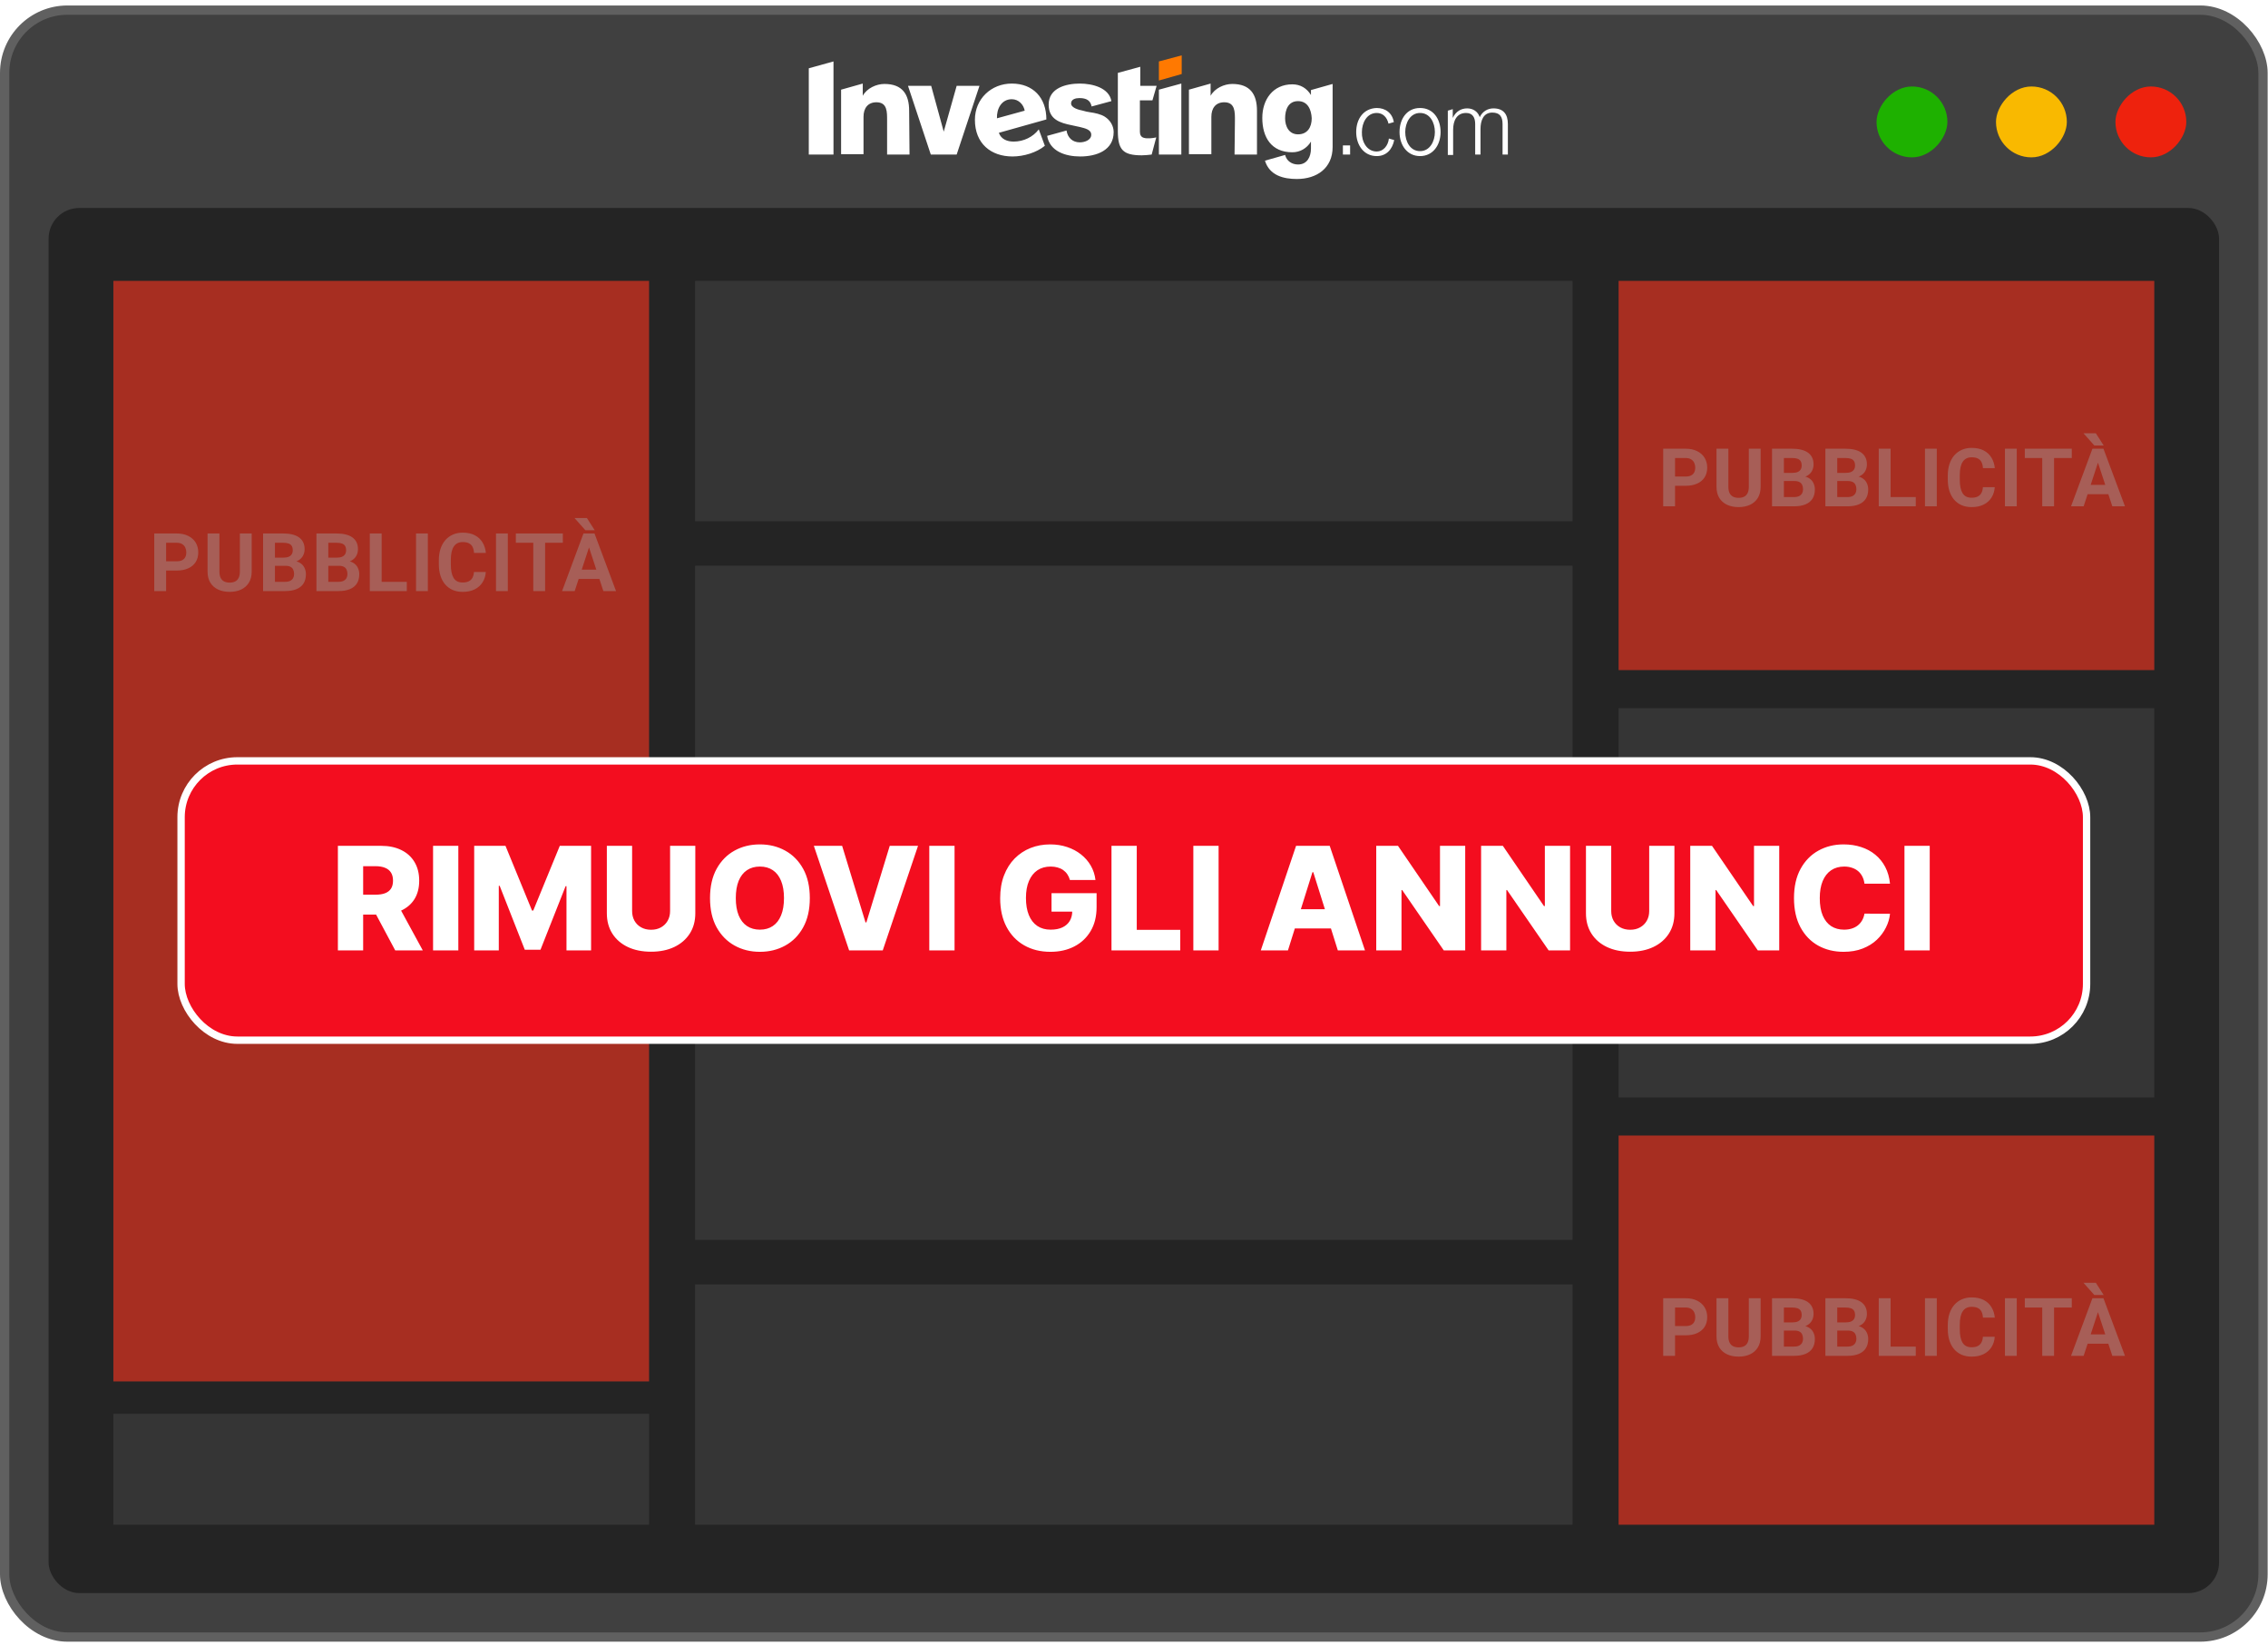
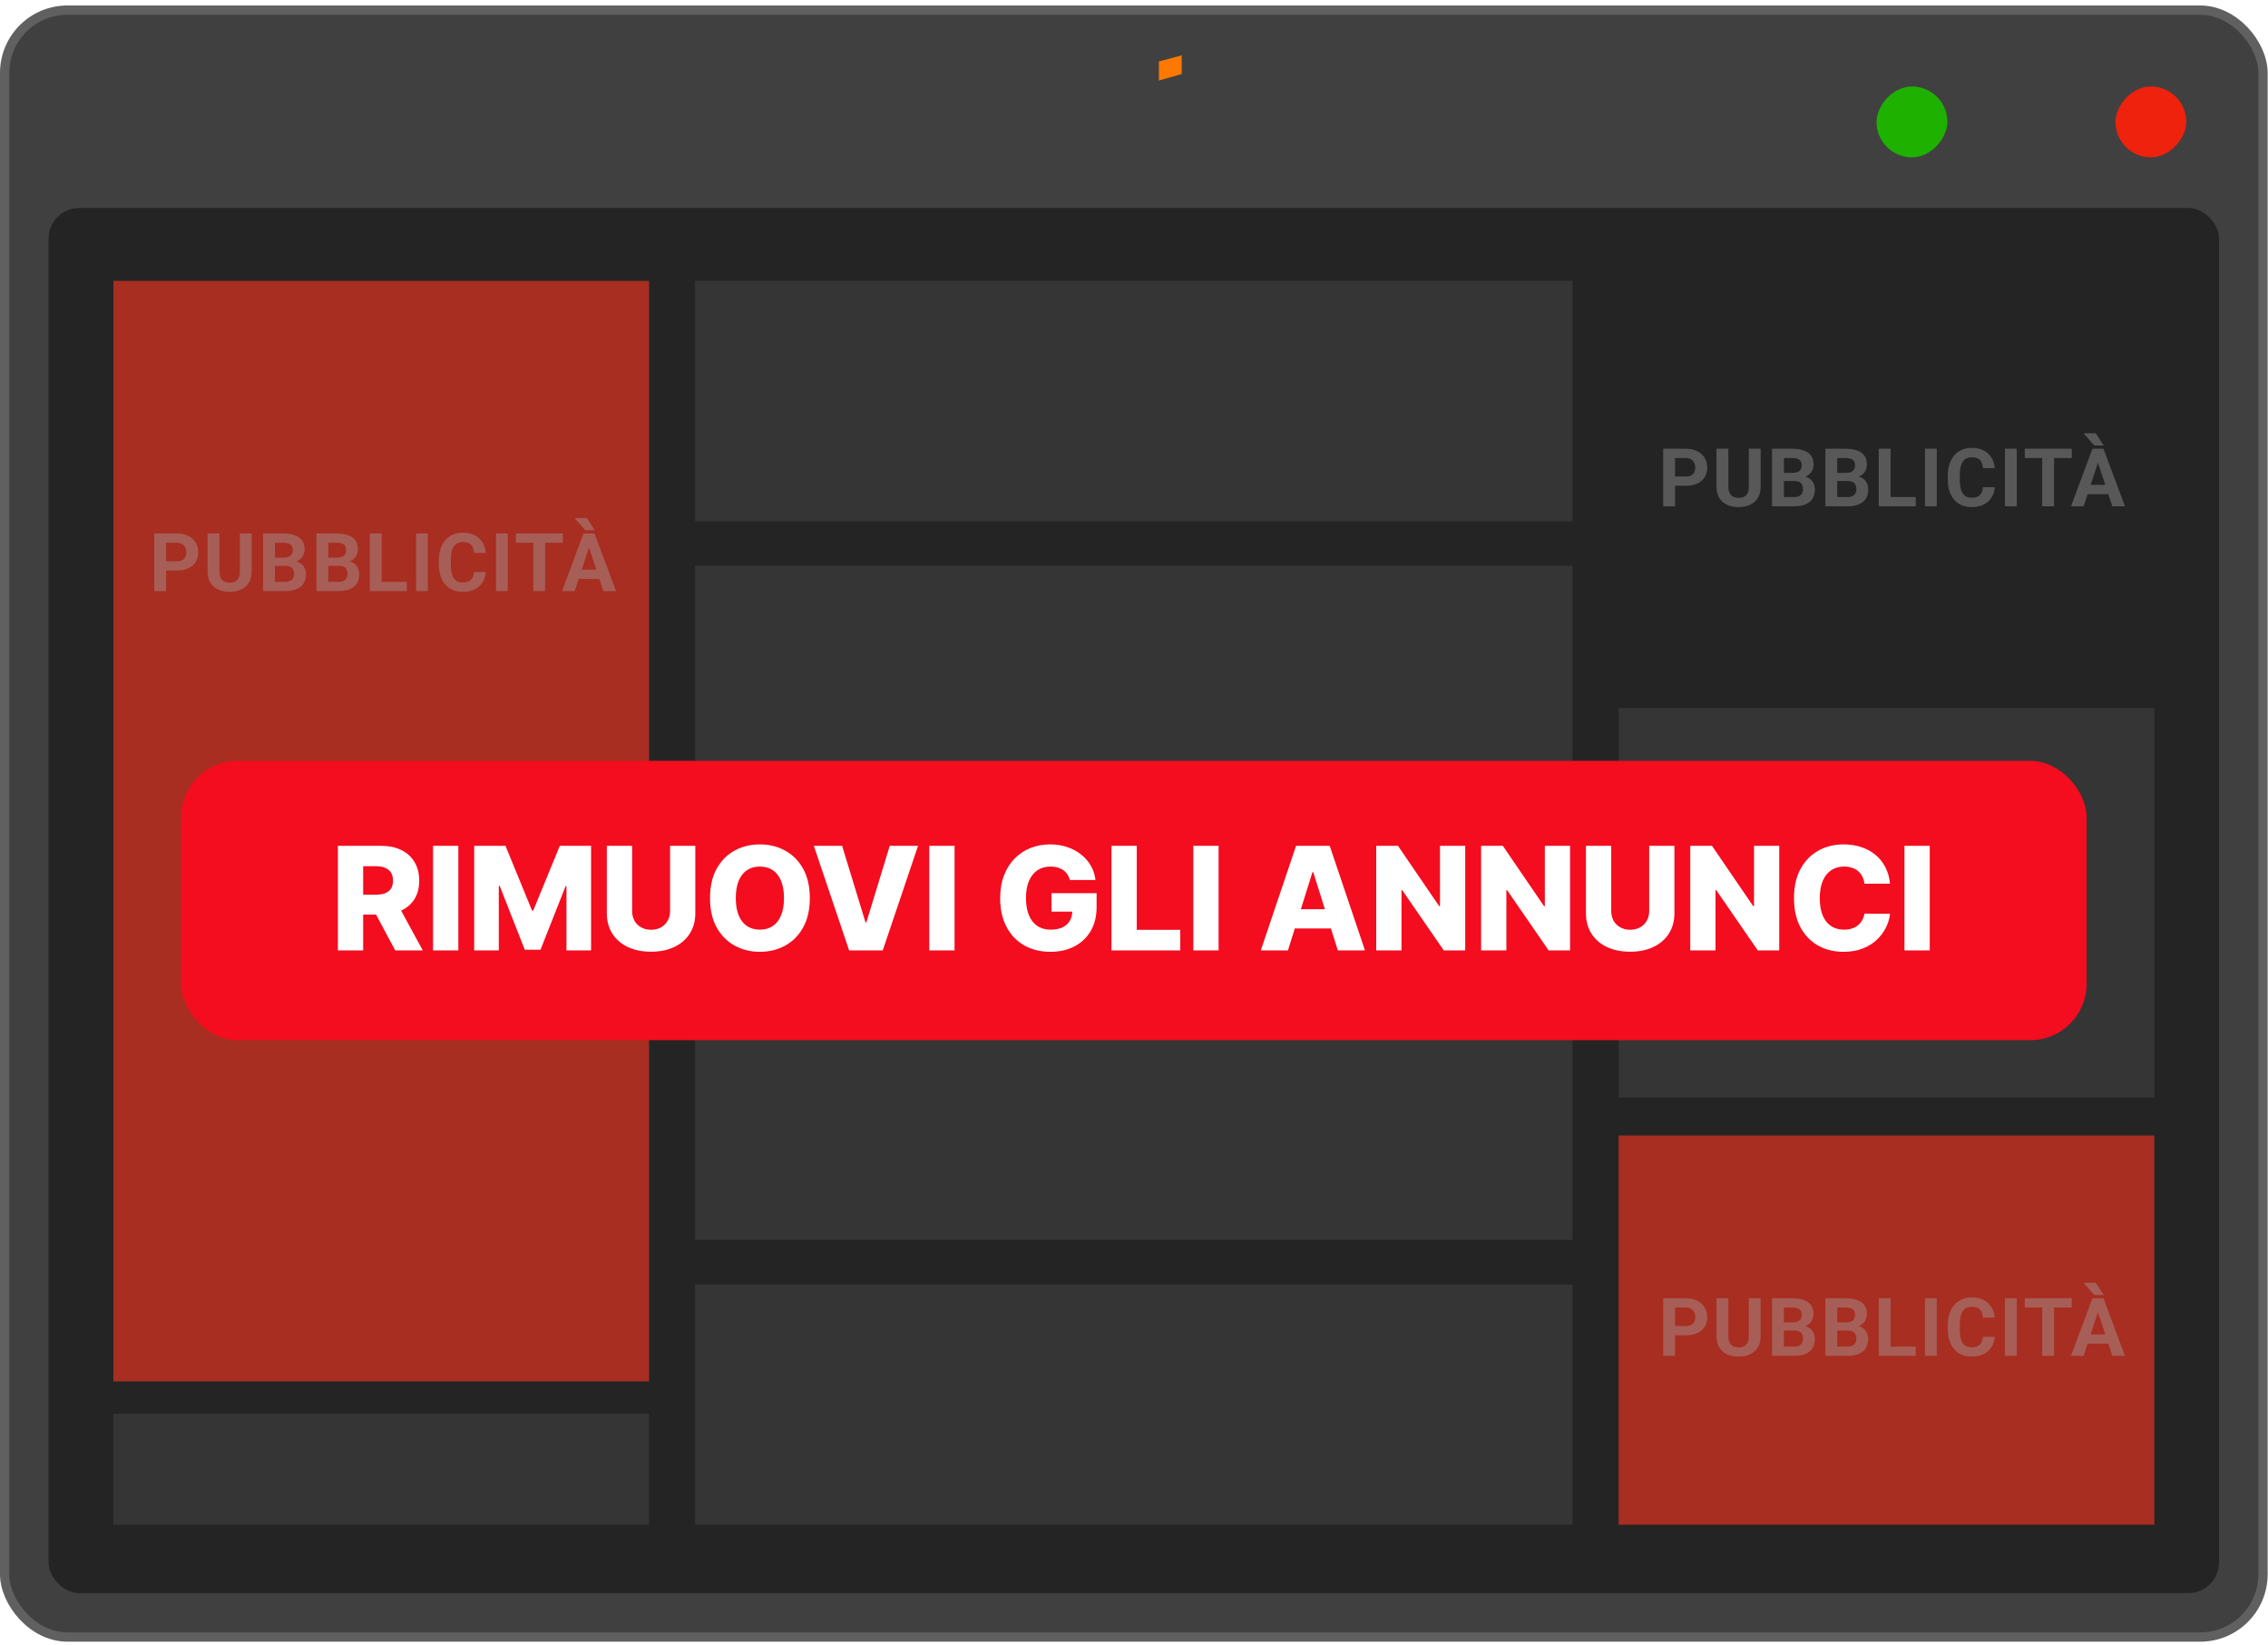
<svg xmlns="http://www.w3.org/2000/svg" width="364" height="264" viewBox="0 0 364 264" fill="none">
  <rect x="0.745" y="1.625" width="362.454" height="261.07" rx="10.075" fill="#404040" stroke="#606060" stroke-width="1.49" />
  <rect x="7.799" y="33.375" width="348.346" height="222.266" rx="4.918" fill="#242424" />
  <g opacity="0.6" filter="url(#filter0_f_1357_3428)">
    <path d="M252.384 45.073H111.557V83.637H252.384V45.073Z" fill="#414141" />
    <path d="M252.384 160.396H111.557V198.96H252.384V160.396Z" fill="#414141" />
    <path d="M252.384 206.11H111.557V244.674H252.384V206.11Z" fill="#414141" />
    <path d="M252.384 90.786H111.557V153.242H252.384V90.786Z" fill="#414141" />
    <path d="M104.171 45.073H18.197V221.674H104.171V45.073Z" fill="#FF3520" />
-     <path d="M345.749 45.073H259.775V107.529H345.749V45.073Z" fill="#FF3520" />
+     <path d="M345.749 45.073V107.529H345.749V45.073Z" fill="#FF3520" />
    <path d="M345.749 113.643H259.775V176.099H345.749V113.643Z" fill="#414141" />
    <path d="M345.749 182.217H259.775V244.673H345.749V182.217Z" fill="#FF3520" />
    <path d="M104.171 226.869H18.197V244.674H104.171V226.869Z" fill="#414141" />
    <path opacity="0.4" d="M270.531 77.954H268.176V76.468H270.531C270.895 76.468 271.191 76.409 271.42 76.29C271.648 76.168 271.816 75.999 271.921 75.783C272.027 75.567 272.08 75.324 272.08 75.053C272.08 74.778 272.027 74.522 271.921 74.285C271.816 74.048 271.648 73.857 271.42 73.713C271.191 73.57 270.895 73.498 270.531 73.498H268.836V81.248H266.932V72.006H270.531C271.255 72.006 271.875 72.137 272.391 72.399C272.912 72.658 273.309 73.015 273.584 73.472C273.859 73.929 273.997 74.452 273.997 75.04C273.997 75.637 273.859 76.153 273.584 76.589C273.309 77.025 272.912 77.361 272.391 77.598C271.875 77.835 271.255 77.954 270.531 77.954ZM280.674 72.006H282.572V78.112C282.572 78.823 282.42 79.422 282.115 79.909C281.815 80.395 281.398 80.761 280.865 81.007C280.336 81.252 279.727 81.375 279.037 81.375C278.347 81.375 277.733 81.252 277.196 81.007C276.663 80.761 276.244 80.395 275.939 79.909C275.639 79.422 275.488 78.823 275.488 78.112V72.006H277.393V78.112C277.393 78.527 277.458 78.866 277.59 79.128C277.721 79.39 277.909 79.583 278.154 79.706C278.404 79.828 278.698 79.89 279.037 79.89C279.384 79.89 279.678 79.828 279.919 79.706C280.165 79.583 280.351 79.39 280.478 79.128C280.609 78.866 280.674 78.527 280.674 78.112V72.006ZM288.018 77.192H285.644L285.632 75.884H287.625C287.976 75.884 288.264 75.84 288.488 75.751C288.712 75.658 288.88 75.525 288.99 75.351C289.104 75.173 289.161 74.957 289.161 74.704C289.161 74.416 289.106 74.183 288.996 74.005C288.89 73.828 288.723 73.699 288.495 73.618C288.27 73.538 287.98 73.498 287.625 73.498H286.305V81.248H284.4V72.006H287.625C288.162 72.006 288.643 72.057 289.066 72.158C289.493 72.26 289.855 72.414 290.151 72.622C290.447 72.829 290.674 73.091 290.83 73.409C290.987 73.722 291.065 74.094 291.065 74.526C291.065 74.907 290.979 75.258 290.805 75.58C290.636 75.901 290.367 76.164 289.999 76.367C289.635 76.57 289.159 76.682 288.571 76.703L288.018 77.192ZM287.936 81.248H285.124L285.867 79.763H287.936C288.27 79.763 288.543 79.71 288.755 79.604C288.966 79.494 289.123 79.346 289.225 79.16C289.326 78.974 289.377 78.76 289.377 78.519C289.377 78.248 289.33 78.013 289.237 77.814C289.148 77.615 289.004 77.463 288.806 77.357C288.607 77.247 288.344 77.192 288.018 77.192H286.184L286.197 75.884H288.482L288.92 76.398C289.483 76.39 289.935 76.489 290.278 76.697C290.625 76.9 290.877 77.164 291.034 77.49C291.194 77.816 291.275 78.165 291.275 78.538C291.275 79.13 291.146 79.629 290.888 80.036C290.629 80.438 290.251 80.74 289.751 80.943C289.256 81.147 288.651 81.248 287.936 81.248ZM296.581 77.192H294.207L294.194 75.884H296.188C296.539 75.884 296.827 75.84 297.051 75.751C297.275 75.658 297.442 75.525 297.552 75.351C297.667 75.173 297.724 74.957 297.724 74.704C297.724 74.416 297.669 74.183 297.559 74.005C297.453 73.828 297.286 73.699 297.057 73.618C296.833 73.538 296.543 73.498 296.188 73.498H294.867V81.248H292.963V72.006H296.188C296.725 72.006 297.205 72.057 297.629 72.158C298.056 72.26 298.418 72.414 298.714 72.622C299.01 72.829 299.237 73.091 299.393 73.409C299.55 73.722 299.628 74.094 299.628 74.526C299.628 74.907 299.541 75.258 299.368 75.58C299.199 75.901 298.93 76.164 298.562 76.367C298.198 76.57 297.722 76.682 297.133 76.703L296.581 77.192ZM296.499 81.248H293.687L294.429 79.763H296.499C296.833 79.763 297.106 79.71 297.318 79.604C297.529 79.494 297.686 79.346 297.787 79.16C297.889 78.974 297.94 78.76 297.94 78.519C297.94 78.248 297.893 78.013 297.8 77.814C297.711 77.615 297.567 77.463 297.368 77.357C297.169 77.247 296.907 77.192 296.581 77.192H294.747L294.759 75.884H297.045L297.483 76.398C298.045 76.39 298.498 76.489 298.841 76.697C299.188 76.9 299.44 77.164 299.596 77.49C299.757 77.816 299.838 78.165 299.838 78.538C299.838 79.13 299.708 79.629 299.45 80.036C299.192 80.438 298.813 80.74 298.314 80.943C297.819 81.147 297.214 81.248 296.499 81.248ZM307.467 79.763V81.248H302.814V79.763H307.467ZM303.43 72.006V81.248H301.526V72.006H303.43ZM310.844 72.006V81.248H308.946V72.006H310.844ZM318.245 78.182H320.143C320.105 78.804 319.933 79.356 319.629 79.839C319.328 80.321 318.907 80.698 318.366 80.969C317.828 81.24 317.181 81.375 316.423 81.375C315.831 81.375 315.3 81.273 314.83 81.07C314.36 80.863 313.958 80.567 313.624 80.182C313.294 79.796 313.042 79.331 312.869 78.785C312.695 78.239 312.608 77.628 312.608 76.951V76.31C312.608 75.632 312.697 75.021 312.875 74.475C313.057 73.925 313.315 73.457 313.649 73.072C313.988 72.687 314.392 72.391 314.862 72.184C315.331 71.976 315.856 71.873 316.436 71.873C317.206 71.873 317.856 72.012 318.385 72.291C318.918 72.571 319.33 72.956 319.622 73.447C319.919 73.938 320.096 74.496 320.156 75.123H318.251C318.23 74.75 318.156 74.435 318.029 74.177C317.902 73.914 317.71 73.718 317.452 73.586C317.198 73.451 316.859 73.383 316.436 73.383C316.119 73.383 315.841 73.442 315.604 73.561C315.367 73.68 315.168 73.859 315.008 74.101C314.847 74.342 314.726 74.647 314.646 75.015C314.57 75.379 314.532 75.806 314.532 76.297V76.951C314.532 77.429 314.568 77.85 314.64 78.214C314.711 78.574 314.821 78.878 314.97 79.128C315.122 79.373 315.317 79.56 315.554 79.686C315.795 79.809 316.085 79.871 316.423 79.871C316.821 79.871 317.149 79.807 317.407 79.68C317.665 79.553 317.862 79.365 317.997 79.115C318.137 78.866 318.22 78.555 318.245 78.182ZM323.678 72.006V81.248H321.78V72.006H323.678ZM329.664 72.006V81.248H327.766V72.006H329.664ZM332.508 72.006V73.498H324.967V72.006H332.508ZM336.925 73.586L334.412 81.248H332.387L335.821 72.006H337.109L336.925 73.586ZM339.014 81.248L336.494 73.586L336.291 72.006H337.592L341.045 81.248H339.014ZM338.899 77.808V79.299H334.018V77.808H338.899ZM336.373 69.53L337.624 71.485H336.126L334.386 69.53H336.373Z" fill="white" />
    <path opacity="0.4" d="M28.354 91.555H26V90.069H28.354C28.718 90.069 29.015 90.01 29.243 89.892C29.472 89.769 29.639 89.6 29.745 89.384C29.85 89.168 29.903 88.925 29.903 88.654C29.903 88.379 29.85 88.123 29.745 87.886C29.639 87.649 29.472 87.458 29.243 87.314C29.015 87.171 28.718 87.099 28.354 87.099H26.66V94.849H24.755V85.607H28.354C29.078 85.607 29.698 85.738 30.214 86.001C30.735 86.259 31.133 86.616 31.408 87.073C31.683 87.53 31.82 88.053 31.82 88.641C31.82 89.238 31.683 89.754 31.408 90.19C31.133 90.626 30.735 90.962 30.214 91.199C29.698 91.436 29.078 91.555 28.354 91.555ZM38.498 85.607H40.396V91.713C40.396 92.424 40.243 93.023 39.939 93.51C39.638 93.996 39.221 94.362 38.688 94.608C38.159 94.853 37.55 94.976 36.86 94.976C36.17 94.976 35.557 94.853 35.019 94.608C34.486 94.362 34.067 93.996 33.762 93.51C33.462 93.023 33.312 92.424 33.312 91.713V85.607H35.216V91.713C35.216 92.128 35.282 92.467 35.413 92.729C35.544 92.991 35.732 93.184 35.978 93.307C36.227 93.429 36.522 93.491 36.86 93.491C37.207 93.491 37.501 93.429 37.742 93.307C37.988 93.184 38.174 92.991 38.301 92.729C38.432 92.467 38.498 92.128 38.498 91.713V85.607ZM45.842 90.793H43.468L43.455 89.485H45.448C45.799 89.485 46.087 89.441 46.312 89.352C46.536 89.259 46.703 89.126 46.813 88.952C46.927 88.774 46.984 88.559 46.984 88.305C46.984 88.017 46.929 87.784 46.819 87.606C46.714 87.429 46.546 87.3 46.318 87.219C46.093 87.139 45.804 87.099 45.448 87.099H44.128V94.849H42.224V85.607H45.448C45.986 85.607 46.466 85.658 46.889 85.759C47.316 85.861 47.678 86.015 47.974 86.223C48.271 86.43 48.497 86.692 48.654 87.01C48.81 87.323 48.889 87.695 48.889 88.127C48.889 88.508 48.802 88.859 48.628 89.181C48.459 89.502 48.19 89.765 47.822 89.968C47.458 90.171 46.982 90.283 46.394 90.304L45.842 90.793ZM45.759 94.849H42.947L43.69 93.364H45.759C46.093 93.364 46.367 93.311 46.578 93.205C46.79 93.095 46.946 92.947 47.048 92.761C47.149 92.575 47.2 92.361 47.2 92.12C47.2 91.849 47.154 91.614 47.06 91.415C46.972 91.216 46.828 91.064 46.629 90.958C46.43 90.848 46.168 90.793 45.842 90.793H44.007L44.02 89.485H46.305L46.743 89.999C47.306 89.991 47.759 90.091 48.102 90.298C48.449 90.501 48.7 90.766 48.857 91.091C49.018 91.417 49.098 91.766 49.098 92.139C49.098 92.731 48.969 93.231 48.711 93.637C48.453 94.039 48.074 94.341 47.575 94.544C47.08 94.748 46.474 94.849 45.759 94.849ZM54.404 90.793H52.03L52.018 89.485H54.011C54.362 89.485 54.65 89.441 54.874 89.352C55.099 89.259 55.266 89.126 55.376 88.952C55.49 88.774 55.547 88.559 55.547 88.305C55.547 88.017 55.492 87.784 55.382 87.606C55.276 87.429 55.109 87.3 54.88 87.219C54.656 87.139 54.366 87.099 54.011 87.099H52.691V94.849H50.786V85.607H54.011C54.548 85.607 55.029 85.658 55.452 85.759C55.879 85.861 56.241 86.015 56.537 86.223C56.834 86.43 57.06 86.692 57.217 87.01C57.373 87.323 57.451 87.695 57.451 88.127C57.451 88.508 57.365 88.859 57.191 89.181C57.022 89.502 56.753 89.765 56.385 89.968C56.021 90.171 55.545 90.283 54.957 90.304L54.404 90.793ZM54.322 94.849H51.51L52.253 93.364H54.322C54.656 93.364 54.929 93.311 55.141 93.205C55.352 93.095 55.509 92.947 55.611 92.761C55.712 92.575 55.763 92.361 55.763 92.12C55.763 91.849 55.716 91.614 55.623 91.415C55.534 91.216 55.391 91.064 55.192 90.958C54.993 90.848 54.73 90.793 54.404 90.793H52.57L52.583 89.485H54.868L55.306 89.999C55.869 89.991 56.322 90.091 56.664 90.298C57.011 90.501 57.263 90.766 57.42 91.091C57.58 91.417 57.661 91.766 57.661 92.139C57.661 92.731 57.532 93.231 57.274 93.637C57.016 94.039 56.637 94.341 56.137 94.544C55.642 94.748 55.037 94.849 54.322 94.849ZM65.29 93.364V94.849H60.638V93.364H65.29ZM61.253 85.607V94.849H59.349V85.607H61.253ZM68.667 85.607V94.849H66.769V85.607H68.667ZM76.068 91.783H77.966C77.928 92.405 77.757 92.957 77.452 93.44C77.152 93.922 76.731 94.299 76.189 94.57C75.651 94.841 75.004 94.976 74.246 94.976C73.654 94.976 73.123 94.874 72.653 94.671C72.183 94.464 71.781 94.168 71.447 93.783C71.117 93.398 70.865 92.932 70.692 92.386C70.518 91.84 70.431 91.229 70.431 90.552V89.911C70.431 89.234 70.52 88.622 70.698 88.076C70.88 87.526 71.138 87.058 71.472 86.673C71.811 86.288 72.215 85.992 72.685 85.785C73.155 85.577 73.679 85.474 74.259 85.474C75.029 85.474 75.679 85.613 76.208 85.893C76.741 86.172 77.154 86.557 77.446 87.048C77.742 87.539 77.92 88.097 77.979 88.724H76.075C76.053 88.351 75.979 88.036 75.852 87.778C75.725 87.516 75.533 87.319 75.275 87.188C75.021 87.052 74.682 86.984 74.259 86.984C73.942 86.984 73.665 87.044 73.428 87.162C73.191 87.281 72.992 87.46 72.831 87.702C72.67 87.943 72.549 88.248 72.469 88.616C72.393 88.98 72.355 89.407 72.355 89.898V90.552C72.355 91.03 72.391 91.451 72.463 91.815C72.535 92.175 72.645 92.479 72.793 92.729C72.945 92.974 73.14 93.161 73.377 93.288C73.618 93.41 73.908 93.472 74.246 93.472C74.644 93.472 74.972 93.408 75.23 93.281C75.489 93.154 75.685 92.966 75.821 92.716C75.96 92.467 76.043 92.156 76.068 91.783ZM81.502 85.607V94.849H79.604V85.607H81.502ZM87.487 85.607V94.849H85.589V85.607H87.487ZM90.331 85.607V87.099H82.79V85.607H90.331ZM94.749 87.188L92.235 94.849H90.21L93.644 85.607H94.933L94.749 87.188ZM96.837 94.849L94.317 87.188L94.114 85.607H95.415L98.868 94.849H96.837ZM96.723 91.409V92.9H91.841V91.409H96.723ZM94.196 83.131L95.447 85.086H93.949L92.21 83.131H94.196Z" fill="white" />
    <path opacity="0.4" d="M270.531 214.276H268.176V212.791H270.531C270.895 212.791 271.191 212.732 271.42 212.613C271.648 212.491 271.816 212.321 271.921 212.105C272.027 211.89 272.08 211.646 272.08 211.375C272.08 211.1 272.027 210.844 271.921 210.607C271.816 210.37 271.648 210.18 271.42 210.036C271.191 209.892 270.895 209.82 270.531 209.82H268.836V217.571H266.932V208.329H270.531C271.255 208.329 271.875 208.46 272.391 208.722C272.912 208.98 273.309 209.338 273.584 209.795C273.859 210.252 273.997 210.775 273.997 211.363C273.997 211.959 273.859 212.476 273.584 212.912C273.309 213.347 272.912 213.684 272.391 213.921C271.875 214.158 271.255 214.276 270.531 214.276ZM280.674 208.329H282.572V214.435C282.572 215.146 282.42 215.745 282.115 216.231C281.815 216.718 281.398 217.084 280.865 217.33C280.336 217.575 279.727 217.698 279.037 217.698C278.347 217.698 277.733 217.575 277.196 217.33C276.663 217.084 276.244 216.718 275.939 216.231C275.639 215.745 275.488 215.146 275.488 214.435V208.329H277.393V214.435C277.393 214.85 277.458 215.188 277.59 215.451C277.721 215.713 277.909 215.906 278.154 216.028C278.404 216.151 278.698 216.212 279.037 216.212C279.384 216.212 279.678 216.151 279.919 216.028C280.165 215.906 280.351 215.713 280.478 215.451C280.609 215.188 280.674 214.85 280.674 214.435V208.329ZM288.018 213.515H285.644L285.632 212.207H287.625C287.976 212.207 288.264 212.163 288.488 212.074C288.712 211.981 288.88 211.847 288.99 211.674C289.104 211.496 289.161 211.28 289.161 211.026C289.161 210.739 289.106 210.506 288.996 210.328C288.89 210.15 288.723 210.021 288.495 209.941C288.27 209.861 287.98 209.82 287.625 209.82H286.305V217.571H284.4V208.329H287.625C288.162 208.329 288.643 208.379 289.066 208.481C289.493 208.583 289.855 208.737 290.151 208.944C290.447 209.152 290.674 209.414 290.83 209.731C290.987 210.045 291.065 210.417 291.065 210.849C291.065 211.229 290.979 211.581 290.805 211.902C290.636 212.224 290.367 212.486 289.999 212.689C289.635 212.893 289.159 213.005 288.571 213.026L288.018 213.515ZM287.936 217.571H285.124L285.867 216.085H287.936C288.27 216.085 288.543 216.033 288.755 215.927C288.966 215.817 289.123 215.669 289.225 215.482C289.326 215.296 289.377 215.083 289.377 214.841C289.377 214.57 289.33 214.336 289.237 214.137C289.148 213.938 289.004 213.785 288.806 213.68C288.607 213.57 288.344 213.515 288.018 213.515H286.184L286.197 212.207H288.482L288.92 212.721C289.483 212.713 289.935 212.812 290.278 213.02C290.625 213.223 290.877 213.487 291.034 213.813C291.194 214.139 291.275 214.488 291.275 214.86C291.275 215.453 291.146 215.952 290.888 216.358C290.629 216.76 290.251 217.063 289.751 217.266C289.256 217.469 288.651 217.571 287.936 217.571ZM296.581 213.515H294.207L294.194 212.207H296.188C296.539 212.207 296.827 212.163 297.051 212.074C297.275 211.981 297.442 211.847 297.552 211.674C297.667 211.496 297.724 211.28 297.724 211.026C297.724 210.739 297.669 210.506 297.559 210.328C297.453 210.15 297.286 210.021 297.057 209.941C296.833 209.861 296.543 209.82 296.188 209.82H294.867V217.571H292.963V208.329H296.188C296.725 208.329 297.205 208.379 297.629 208.481C298.056 208.583 298.418 208.737 298.714 208.944C299.01 209.152 299.237 209.414 299.393 209.731C299.55 210.045 299.628 210.417 299.628 210.849C299.628 211.229 299.541 211.581 299.368 211.902C299.199 212.224 298.93 212.486 298.562 212.689C298.198 212.893 297.722 213.005 297.133 213.026L296.581 213.515ZM296.499 217.571H293.687L294.429 216.085H296.499C296.833 216.085 297.106 216.033 297.318 215.927C297.529 215.817 297.686 215.669 297.787 215.482C297.889 215.296 297.94 215.083 297.94 214.841C297.94 214.57 297.893 214.336 297.8 214.137C297.711 213.938 297.567 213.785 297.368 213.68C297.169 213.57 296.907 213.515 296.581 213.515H294.747L294.759 212.207H297.045L297.483 212.721C298.045 212.713 298.498 212.812 298.841 213.02C299.188 213.223 299.44 213.487 299.596 213.813C299.757 214.139 299.838 214.488 299.838 214.86C299.838 215.453 299.708 215.952 299.45 216.358C299.192 216.76 298.813 217.063 298.314 217.266C297.819 217.469 297.214 217.571 296.499 217.571ZM307.467 216.085V217.571H302.814V216.085H307.467ZM303.43 208.329V217.571H301.526V208.329H303.43ZM310.844 208.329V217.571H308.946V208.329H310.844ZM318.245 214.505H320.143C320.105 215.127 319.933 215.679 319.629 216.162C319.328 216.644 318.907 217.021 318.366 217.292C317.828 217.562 317.181 217.698 316.423 217.698C315.831 217.698 315.3 217.596 314.83 217.393C314.36 217.186 313.958 216.889 313.624 216.504C313.294 216.119 313.042 215.654 312.869 215.108C312.695 214.562 312.608 213.951 312.608 213.273V212.632C312.608 211.955 312.697 211.344 312.875 210.798C313.057 210.248 313.315 209.78 313.649 209.395C313.988 209.01 314.392 208.714 314.862 208.506C315.331 208.299 315.856 208.195 316.436 208.195C317.206 208.195 317.856 208.335 318.385 208.614C318.918 208.894 319.33 209.279 319.622 209.77C319.919 210.26 320.096 210.819 320.156 211.445H318.251C318.23 211.073 318.156 210.758 318.029 210.5C317.902 210.237 317.71 210.04 317.452 209.909C317.198 209.774 316.859 209.706 316.436 209.706C316.119 209.706 315.841 209.765 315.604 209.884C315.367 210.002 315.168 210.182 315.008 210.423C314.847 210.665 314.726 210.969 314.646 211.337C314.57 211.701 314.532 212.129 314.532 212.62V213.273C314.532 213.752 314.568 214.173 314.64 214.537C314.711 214.896 314.821 215.201 314.97 215.451C315.122 215.696 315.317 215.882 315.554 216.009C315.795 216.132 316.085 216.193 316.423 216.193C316.821 216.193 317.149 216.13 317.407 216.003C317.665 215.876 317.862 215.688 317.997 215.438C318.137 215.188 318.22 214.877 318.245 214.505ZM323.678 208.329V217.571H321.78V208.329H323.678ZM329.664 208.329V217.571H327.766V208.329H329.664ZM332.508 208.329V209.82H324.967V208.329H332.508ZM336.925 209.909L334.412 217.571H332.387L335.821 208.329H337.109L336.925 209.909ZM339.014 217.571L336.494 209.909L336.291 208.329H337.592L341.045 217.571H339.014ZM338.899 214.13V215.622H334.018V214.13H338.899ZM336.373 205.853L337.624 207.808H336.126L334.386 205.853H336.373Z" fill="white" />
  </g>
  <rect width="11.373" height="11.373" rx="5.687" transform="matrix(-1 0 0 1 312.545 13.878)" fill="#1EB100" />
-   <rect width="11.373" height="11.373" rx="5.687" transform="matrix(-1 0 0 1 331.717 13.878)" fill="#F9B900" />
  <rect width="11.373" height="11.373" rx="5.687" transform="matrix(-1 0 0 1 350.889 13.878)" fill="#EE220D" />
-   <path d="M129.805 10.96L133.77 9.858V24.803H129.805V10.96ZM145.973 24.803H142.373V19.352C142.373 18.004 142.434 16.412 140.665 16.412C139.261 16.412 138.59 17.392 138.59 18.739V24.742H134.991V14.39L138.468 13.41V15.37C139.139 14.145 140.665 13.472 141.946 13.472C144.813 13.472 145.912 15.125 145.912 17.759L145.973 24.803ZM149.389 24.803L145.729 13.778H149.45L151.464 21.128L153.538 13.778H157.199L153.538 24.803H149.389ZM164.459 17.759C164.276 16.779 163.483 15.922 162.385 15.922C160.737 15.922 159.944 17.453 160.005 18.984L164.459 17.759ZM162.69 22.72C164.276 22.72 165.801 21.985 166.717 20.76L167.693 23.394C166.351 24.497 164.276 25.109 162.507 25.109C159.029 25.109 156.467 23.027 156.467 19.229C156.467 15.86 159.09 13.41 162.385 13.41C165.801 13.41 167.937 15.677 167.937 19.168L160.31 21.312C160.676 22.353 161.653 22.72 162.69 22.72ZM174.892 18.004C175.746 18.127 176.661 18.31 177.333 18.739C178.187 19.29 178.736 20.209 178.736 21.189C178.736 24.129 175.99 25.109 173.367 25.109C171.048 25.109 168.486 24.313 168.059 21.802L171.17 20.944C171.353 22.108 172.147 22.843 173.306 22.843C174.099 22.843 175.136 22.475 175.136 21.618C175.136 20.76 174.038 20.577 173.367 20.393C172.879 20.27 172.452 20.209 171.964 20.087C170.133 19.719 168.303 19.168 168.303 16.779C168.303 14.084 171.17 13.41 173.306 13.41C175.319 13.41 178.004 14.084 178.37 16.228L175.197 17.085C175.014 16.105 174.343 15.738 173.245 15.738C172.635 15.738 171.903 15.922 171.903 16.595C171.903 17.33 173.184 17.637 173.794 17.759C174.16 17.882 174.526 17.943 174.892 18.004ZM182.946 16.105V21.128C182.946 21.618 183.129 21.985 183.556 22.108C184.105 22.292 185.081 22.169 185.569 22.047L184.837 24.803C184.349 24.864 183.678 24.925 183.251 24.925C180.2 24.925 179.407 24.007 179.407 21.005V11.695L183.007 10.715V13.778H185.63L184.959 16.105H182.946ZM185.996 14.39L189.596 13.41V24.803H185.996V14.39ZM198.198 19.352C198.198 18.004 198.259 16.412 196.49 16.412C195.087 16.412 194.416 17.392 194.416 18.739V24.742H190.816V14.39L194.294 13.41V15.37C194.965 14.145 196.49 13.472 197.771 13.472C200.639 13.472 201.737 15.125 201.737 17.759V24.803H198.137L198.198 19.352ZM208.326 16.228C206.74 16.228 206.252 17.637 206.252 18.984C206.252 20.27 206.862 21.557 208.326 21.557C209.852 21.557 210.523 20.393 210.523 18.984C210.462 17.637 209.913 16.228 208.326 16.228ZM208.143 28.723C206.008 28.723 203.751 28.172 203.018 25.783L206.252 24.864C206.496 25.844 207.35 26.395 208.326 26.395C209.791 26.395 210.401 25.17 210.401 23.823V22.72C209.73 23.823 208.631 24.435 207.411 24.435C204.056 24.435 202.591 22.047 202.591 18.923C202.591 15.983 204.3 13.533 207.411 13.533C208.692 13.533 209.73 14.145 210.401 15.248V14.452L213.878 13.472V23.578C213.878 27.008 211.316 28.723 208.143 28.723ZM215.526 23.333H216.685V24.803H215.526V23.333ZM220.956 24.313C221.993 24.313 222.786 23.394 222.908 22.23L223.762 22.475C223.457 24.007 222.481 25.048 220.956 25.048C218.881 25.048 217.661 23.272 217.661 21.189C217.661 19.107 218.82 17.392 220.956 17.33C222.359 17.33 223.457 18.127 223.701 19.597L222.847 19.842C222.603 18.8 221.932 18.127 220.956 18.127C219.369 18.127 218.576 19.719 218.576 21.189C218.515 22.72 219.369 24.313 220.956 24.313ZM227.911 18.127C226.325 18.127 225.532 19.719 225.532 21.189C225.532 22.72 226.325 24.252 227.911 24.252C229.497 24.252 230.29 22.659 230.29 21.189C230.29 19.658 229.497 18.127 227.911 18.127ZM227.911 25.048C225.837 25.048 224.616 23.272 224.616 21.189C224.616 19.107 225.776 17.33 227.911 17.33C230.046 17.33 231.206 19.107 231.206 21.189C231.206 23.272 229.985 25.048 227.911 25.048ZM241.151 24.803V19.903C241.151 18.739 240.723 18.065 239.503 18.065C238.039 18.065 237.612 19.413 237.612 20.699V24.803H236.758V19.903C236.758 18.923 236.392 18.127 235.293 18.127C233.768 18.127 233.219 19.413 233.219 20.822V24.864H232.365V17.759L233.158 17.514V18.923C233.646 17.882 234.5 17.392 235.476 17.392C236.392 17.392 237.185 17.882 237.49 18.8C237.917 17.882 238.771 17.392 239.686 17.392C241.273 17.392 242.005 18.31 242.005 19.903V24.803H241.151Z" fill="white" />
  <path fill-rule="evenodd" clip-rule="evenodd" d="M185.996 9.858L189.657 8.878V11.879L185.996 12.92V9.858Z" fill="#FF7901" />
  <rect x="29.063" y="122.098" width="305.82" height="44.82" rx="9.03" fill="#F30D1F" />
-   <rect x="29.063" y="122.098" width="305.82" height="44.82" rx="9.03" stroke="white" stroke-width="1.18" stroke-linecap="round" />
  <path d="M54.229 152.508V135.73H61.16C62.416 135.73 63.5 135.956 64.412 136.41C65.33 136.858 66.037 137.502 66.534 138.343C67.031 139.179 67.279 140.17 67.279 141.317C67.279 142.48 67.025 143.469 66.518 144.283C66.01 145.091 65.289 145.708 64.355 146.134C63.421 146.555 62.315 146.765 61.037 146.765H56.654V143.57H60.283C60.895 143.57 61.406 143.491 61.815 143.332C62.23 143.168 62.544 142.923 62.757 142.595C62.97 142.262 63.077 141.836 63.077 141.317C63.077 140.798 62.97 140.369 62.757 140.031C62.544 139.687 62.23 139.43 61.815 139.261C61.4 139.086 60.889 138.998 60.283 138.998H58.284V152.508H54.229ZM63.675 144.84L67.853 152.508H63.429L59.333 144.84H63.675ZM73.559 135.73V152.508H69.504V135.73H73.559ZM76.105 135.73H81.127L85.387 146.118H85.583L89.844 135.73H94.865V152.508H90.917V142.202H90.777L86.747 152.401H84.224L80.193 142.144H80.053V152.508H76.105V135.73ZM107.545 135.73H111.592V146.552C111.592 147.803 111.295 148.892 110.699 149.821C110.104 150.744 109.274 151.459 108.209 151.967C107.144 152.47 105.907 152.721 104.498 152.721C103.072 152.721 101.827 152.47 100.762 151.967C99.697 151.459 98.87 150.744 98.28 149.821C97.69 148.892 97.395 147.803 97.395 146.552V135.73H101.45V146.2C101.45 146.779 101.576 147.295 101.827 147.748C102.084 148.201 102.441 148.556 102.9 148.813C103.359 149.07 103.891 149.198 104.498 149.198C105.104 149.198 105.634 149.07 106.087 148.813C106.546 148.556 106.904 148.201 107.16 147.748C107.417 147.295 107.545 146.779 107.545 146.2V135.73ZM129.97 144.119C129.97 145.965 129.615 147.53 128.905 148.813C128.195 150.097 127.234 151.071 126.021 151.738C124.814 152.404 123.46 152.737 121.958 152.737C120.45 152.737 119.093 152.401 117.886 151.73C116.679 151.058 115.721 150.083 115.011 148.805C114.306 147.521 113.954 145.959 113.954 144.119C113.954 142.273 114.306 140.708 115.011 139.424C115.721 138.141 116.679 137.166 117.886 136.5C119.093 135.833 120.45 135.5 121.958 135.5C123.46 135.5 124.814 135.833 126.021 136.5C127.234 137.166 128.195 138.141 128.905 139.424C129.615 140.708 129.97 142.273 129.97 144.119ZM125.825 144.119C125.825 143.026 125.669 142.103 125.358 141.35C125.052 140.596 124.61 140.025 124.031 139.637C123.457 139.25 122.766 139.056 121.958 139.056C121.155 139.056 120.464 139.25 119.885 139.637C119.306 140.025 118.861 140.596 118.55 141.35C118.244 142.103 118.091 143.026 118.091 144.119C118.091 145.211 118.244 146.134 118.55 146.888C118.861 147.641 119.306 148.212 119.885 148.6C120.464 148.988 121.155 149.182 121.958 149.182C122.766 149.182 123.457 148.988 124.031 148.6C124.61 148.212 125.052 147.641 125.358 146.888C125.669 146.134 125.825 145.211 125.825 144.119ZM135.156 135.73L138.908 148.018H139.047L142.799 135.73H147.338L141.677 152.508H136.278L130.617 135.73H135.156ZM153.2 135.73V152.508H149.145V135.73H153.2ZM171.713 141.21C171.62 140.866 171.483 140.563 171.303 140.301C171.123 140.033 170.902 139.807 170.639 139.621C170.377 139.435 170.077 139.296 169.738 139.203C169.4 139.105 169.028 139.056 168.624 139.056C167.81 139.056 167.106 139.252 166.51 139.646C165.921 140.039 165.465 140.612 165.142 141.366C164.82 142.114 164.659 143.024 164.659 144.094C164.659 145.17 164.815 146.088 165.126 146.847C165.437 147.606 165.888 148.185 166.478 148.584C167.068 148.982 167.783 149.182 168.624 149.182C169.367 149.182 169.995 149.062 170.508 148.821C171.027 148.575 171.42 148.229 171.688 147.781C171.956 147.333 172.09 146.806 172.09 146.2L172.843 146.29H168.763V143.332H175.997V145.552C175.997 147.054 175.678 148.341 175.039 149.411C174.405 150.482 173.531 151.304 172.417 151.877C171.308 152.45 170.033 152.737 168.591 152.737C166.991 152.737 165.585 152.39 164.372 151.697C163.16 151.003 162.215 150.015 161.538 148.731C160.86 147.442 160.522 145.913 160.522 144.143C160.522 142.767 160.727 141.546 161.136 140.481C161.546 139.411 162.117 138.504 162.848 137.761C163.586 137.019 164.438 136.456 165.404 136.074C166.377 135.691 167.423 135.5 168.542 135.5C169.514 135.5 170.418 135.64 171.254 135.918C172.095 136.197 172.838 136.59 173.482 137.098C174.132 137.606 174.659 138.209 175.063 138.908C175.468 139.607 175.719 140.375 175.817 141.21H171.713ZM178.387 152.508V135.73H182.443V149.214H189.423V152.508H178.387ZM195.577 135.73V152.508H191.522V135.73H195.577ZM206.709 152.508H202.35L208.011 135.73H213.41L219.071 152.508H214.713L210.772 139.957H210.641L206.709 152.508ZM206.127 145.905H215.237V148.985H206.127V145.905ZM235.157 135.73V152.508H231.716L225.039 142.824H224.933V152.508H220.878V135.73H224.368L230.971 145.397H231.11V135.73H235.157ZM251.986 135.73V152.508H248.545L241.869 142.824H241.762V152.508H237.707V135.73H241.197L247.8 145.397H247.939V135.73H251.986ZM264.687 135.73H268.734V146.552C268.734 147.803 268.436 148.892 267.841 149.821C267.245 150.744 266.415 151.459 265.35 151.967C264.285 152.47 263.048 152.721 261.639 152.721C260.214 152.721 258.968 152.47 257.903 151.967C256.838 151.459 256.011 150.744 255.421 149.821C254.831 148.892 254.536 147.803 254.536 146.552V135.73H258.591V146.2C258.591 146.779 258.717 147.295 258.968 147.748C259.225 148.201 259.583 148.556 260.042 148.813C260.5 149.07 261.033 149.198 261.639 149.198C262.245 149.198 262.775 149.07 263.228 148.813C263.687 148.556 264.045 148.201 264.302 147.748C264.558 147.295 264.687 146.779 264.687 146.2V135.73ZM285.555 135.73V152.508H282.114L275.437 142.824H275.331V152.508H271.275V135.73H274.765L281.369 145.397H281.508V135.73H285.555ZM303.335 141.808H299.238C299.184 141.388 299.072 141.008 298.902 140.67C298.733 140.331 298.509 140.042 298.231 139.801C297.952 139.561 297.622 139.378 297.239 139.252C296.862 139.121 296.445 139.056 295.986 139.056C295.172 139.056 294.47 139.255 293.88 139.654C293.296 140.053 292.845 140.629 292.529 141.382C292.217 142.136 292.062 143.048 292.062 144.119C292.062 145.233 292.22 146.167 292.537 146.921C292.859 147.669 293.31 148.234 293.889 148.616C294.473 148.993 295.164 149.182 295.961 149.182C296.409 149.182 296.816 149.124 297.182 149.01C297.553 148.895 297.878 148.728 298.157 148.51C298.441 148.286 298.673 148.016 298.853 147.699C299.039 147.377 299.167 147.013 299.238 146.609L303.335 146.634C303.264 147.377 303.048 148.108 302.687 148.829C302.332 149.55 301.843 150.208 301.221 150.804C300.598 151.394 299.839 151.863 298.943 152.213C298.053 152.562 297.032 152.737 295.879 152.737C294.361 152.737 293.001 152.404 291.8 151.738C290.603 151.066 289.659 150.088 288.965 148.805C288.271 147.521 287.925 145.959 287.925 144.119C287.925 142.273 288.277 140.708 288.981 139.424C289.686 138.141 290.639 137.166 291.841 136.5C293.042 135.833 294.388 135.5 295.879 135.5C296.895 135.5 297.835 135.642 298.698 135.926C299.561 136.205 300.32 136.614 300.975 137.155C301.63 137.69 302.163 138.349 302.573 139.13C302.982 139.911 303.236 140.804 303.335 141.808ZM309.71 135.73V152.508H305.655V135.73H309.71Z" fill="white" />
  <defs>
    <filter id="filter0_f_1357_3428" x="14.509" y="41.385" width="334.93" height="206.978" filterUnits="userSpaceOnUse" color-interpolation-filters="sRGB">
      <feFlood flood-opacity="0" result="BackgroundImageFix" />
      <feBlend mode="normal" in="SourceGraphic" in2="BackgroundImageFix" result="shape" />
      <feGaussianBlur stdDeviation="1.844" result="effect1_foregroundBlur_1357_3428" />
    </filter>
  </defs>
</svg>